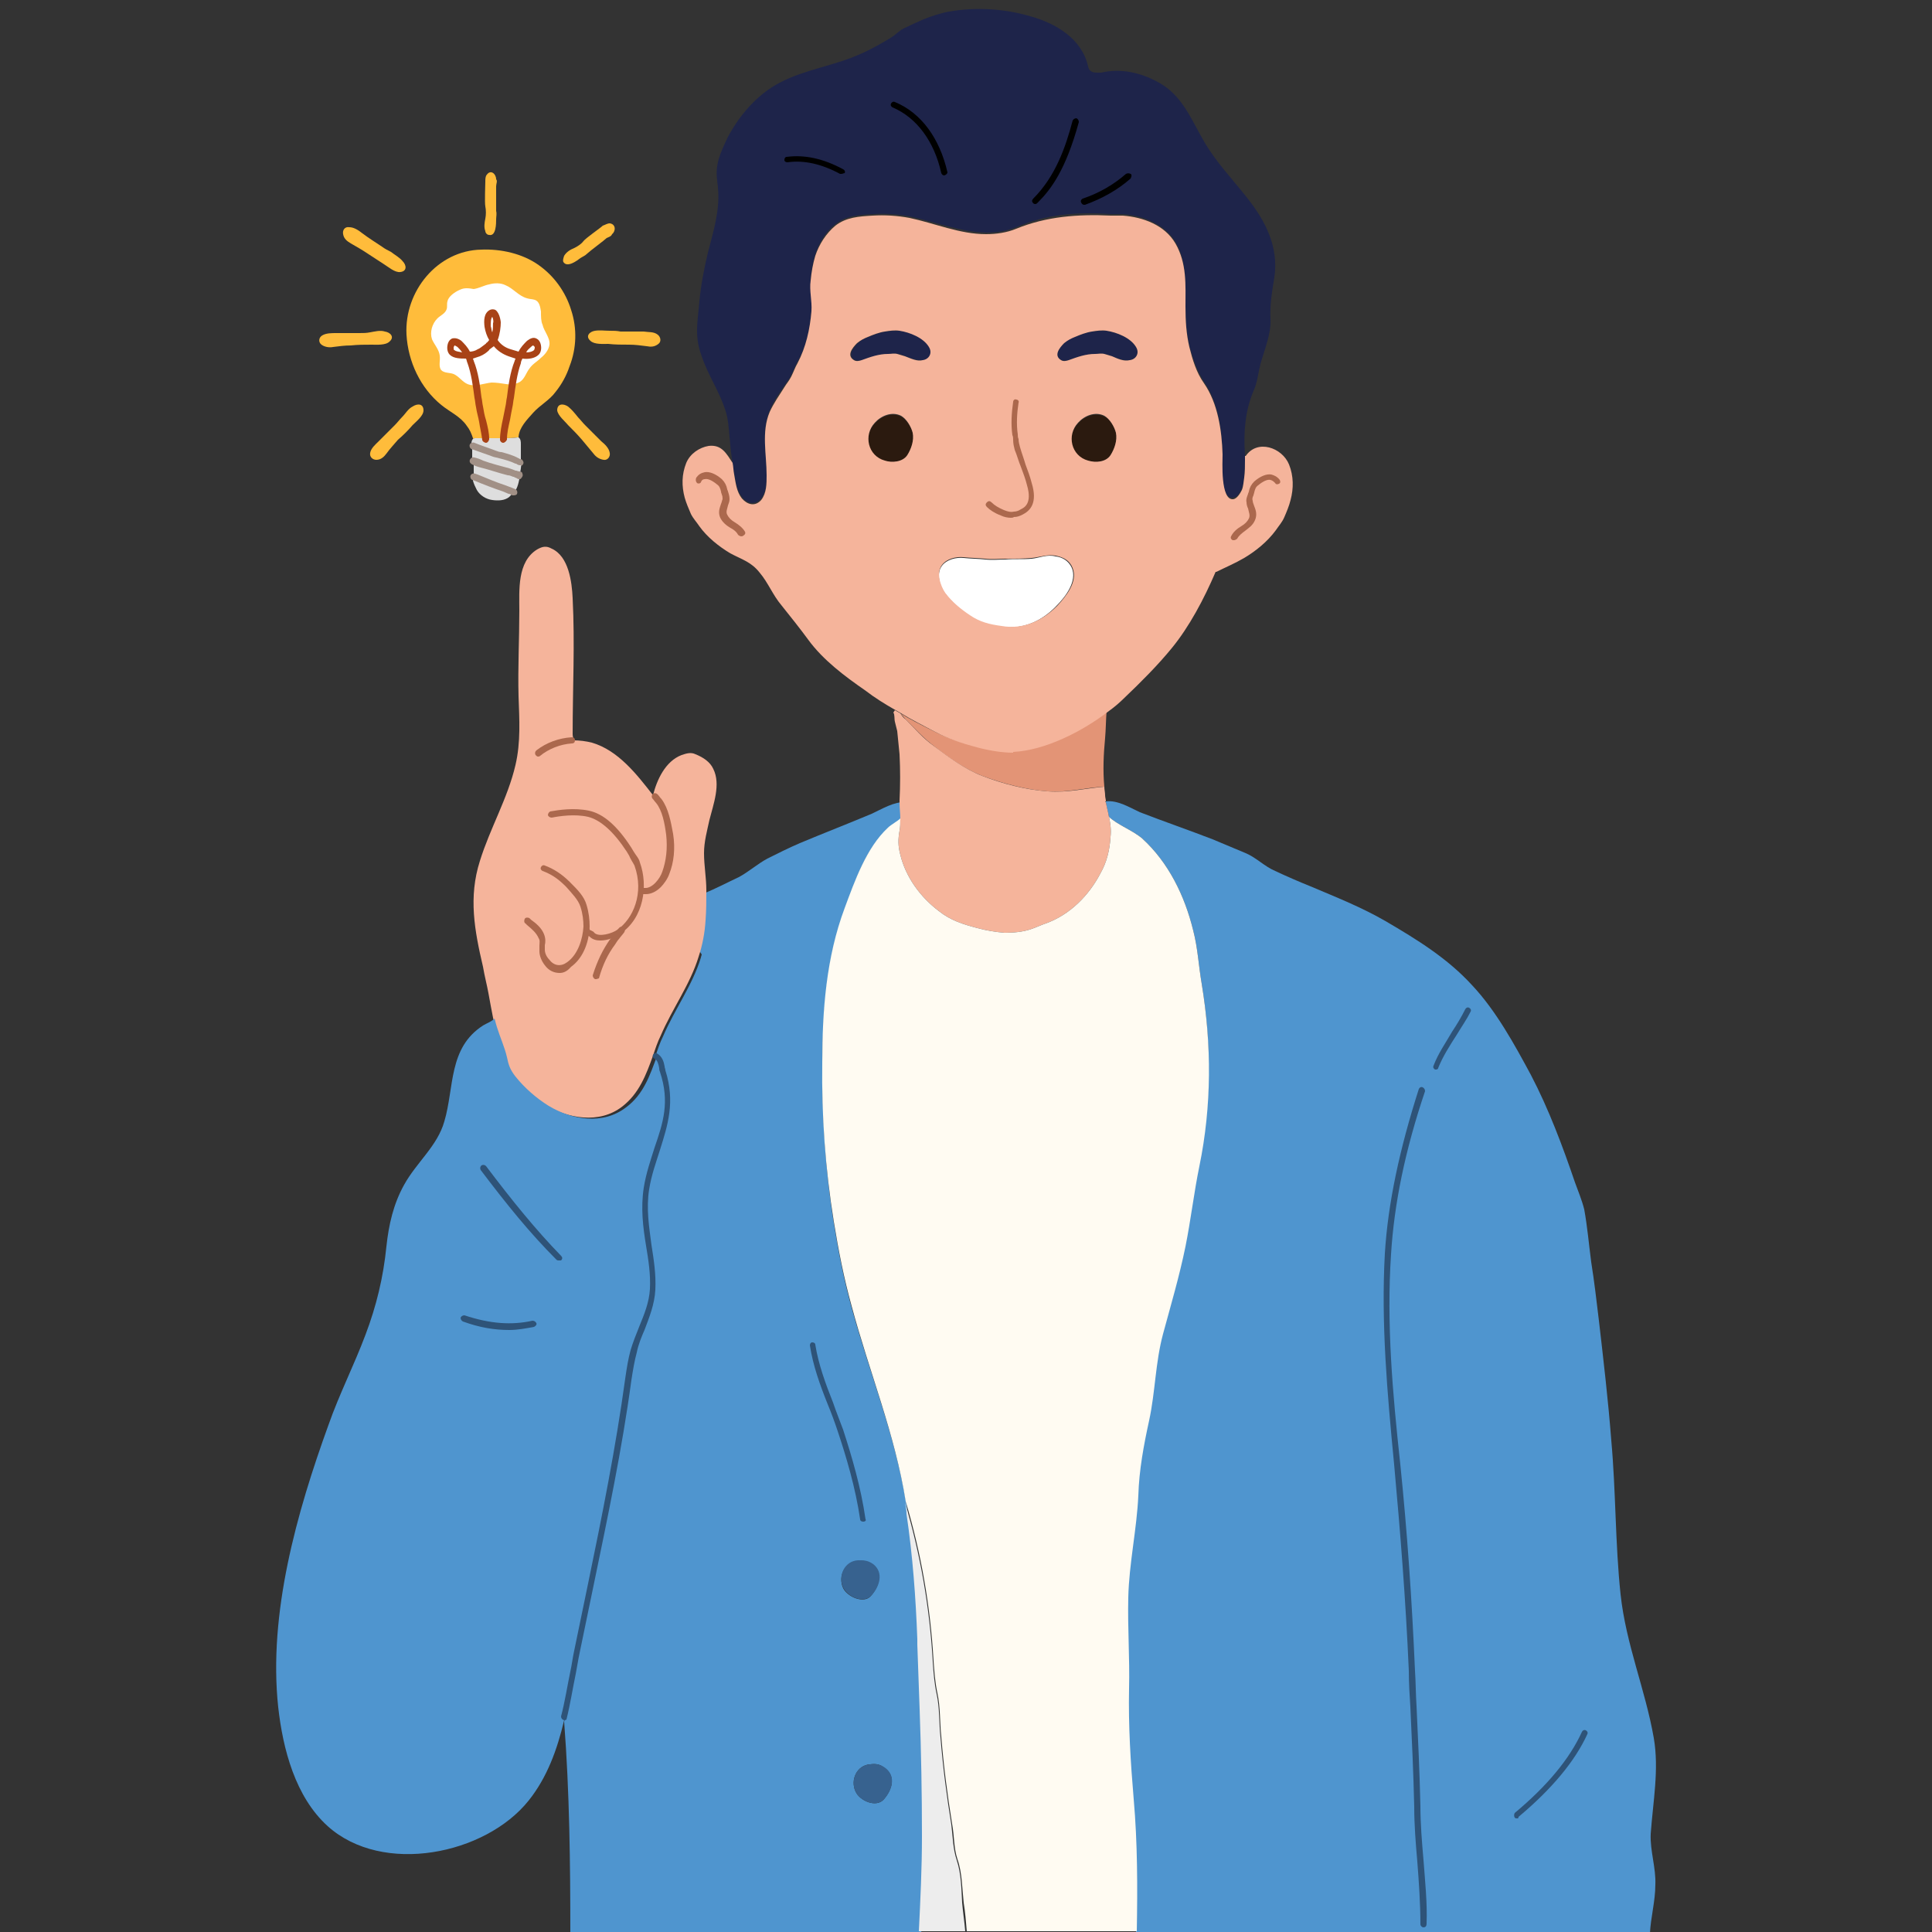
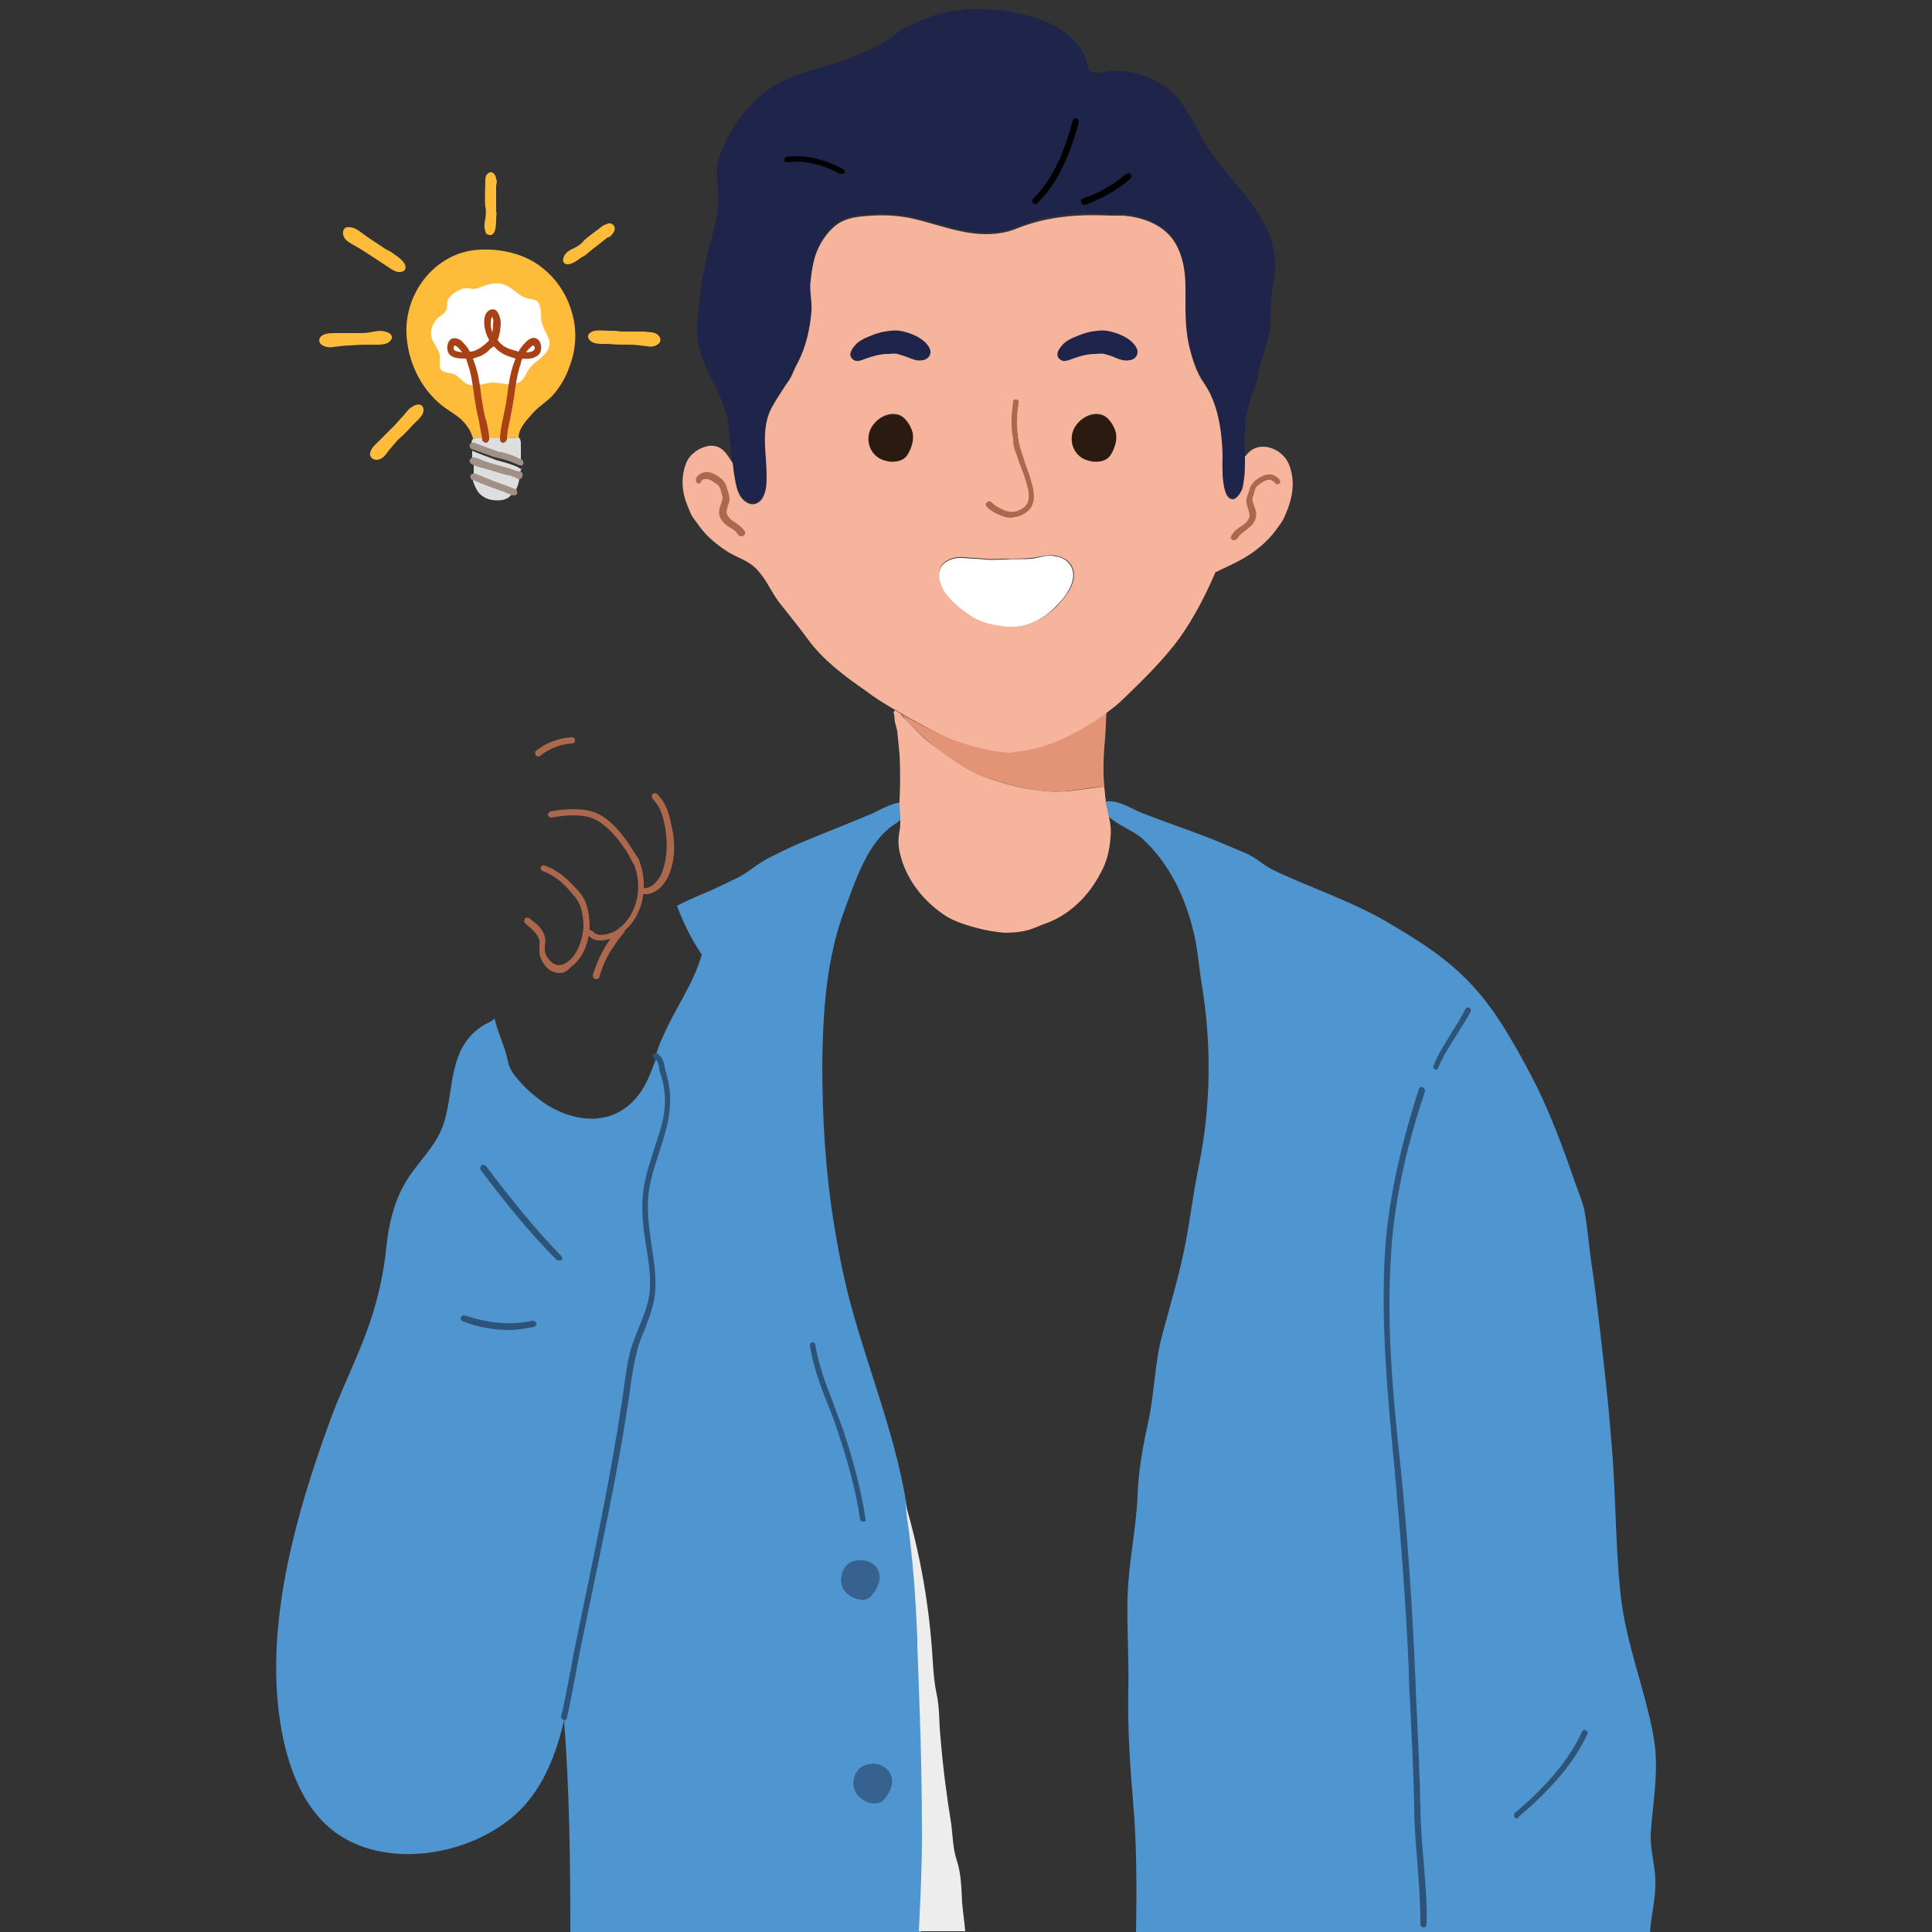
<svg xmlns="http://www.w3.org/2000/svg" version="1.1" id="Layer_1" x="0px" y="0px" viewBox="0 0 250 250" style="enable-background:new 0 0 250 250;" xml:space="preserve">
  <rect x="0" y="0" width="250" height="250" fill="#333333" stroke="none" />
  <style type="text/css">
	.st0{fill:#4F95CF;}
	.st1{fill:#FFBC3B;}
	.st2{fill:#DEDEDE;}
	.st3{fill:#8CC295;}
	.st4{fill:#E39476;}
	.st5{fill:#37628F;}
	.st6{fill:#F5B49B;}
	.st7{fill:#FFFFFF;}
	.st8{fill:#1E244A;}
	.st9{fill:#2B1A0F;}
	.st10{fill:none;}
	.st11{fill:#EDEDED;}
	.st12{fill:#FFFBF2;}
	.st13{fill:#AB684D;}
	.st14{fill:#2E5378;}
	.st15{fill:#A19086;}
	.st16{fill:#A84216;}
</style>
  <g>
    <path class="st0" d="M119.2,221.3c-0.1-2.8-0.2-5.6-0.3-8.4c-0.3-5.7-0.6-11.3-1.4-16.9c-1.3-9.4-4.8-17.7-7.3-26.8   c-1-3.6-1.7-7.2-2.3-10.9c-1.1-6.8-1.5-13.7-1.5-20.6c0.1-6.8,0.5-13.6,2.9-20c1.3-3.5,2.7-7.9,5.6-10.4c0.4-0.4,1.2-0.8,1.6-1.2   c0,0,0,0,0,0c0.1-0.1,0.3-0.2,0.4-0.3c0.1-0.6,0.2-1.3,0.3-1.9c0,0,0-0.1,0-0.1c-1.5-0.1-3.1,0.9-4.4,1.5c-3.1,1.3-6.2,2.5-9.3,3.8   c-1.4,0.6-2.8,1.3-4.2,2c-1.3,0.7-2.4,1.7-3.7,2.4c-1.5,0.7-3,1.5-4.5,2.1c-1.2,0.5-2.3,1-3.5,1.6c0.8,2.2,1.9,4.4,3.2,6.3   c0,0.1-0.1,0.3-0.1,0.4c-1.1,3.6-3.4,6.7-4.9,10.2c-0.4,0.8-0.7,1.7-1,2.6l0,0c0.7,0.4,0.7,1.2,1,2c2,6-1.2,9.5-2.1,15.2   c-0.7,4.5,1,8.6,0.8,13.1c-0.1,2.9-1.7,5.3-2.4,8c-0.3,1.2-0.6,2.4-0.7,3.7c-1.6,11.8-4.3,23.6-6.6,35.3c-0.6,2.8-1,5.8-1.8,8.8   l0,0c0.7,9.1,0.8,18.3,0.8,27.5h45.4c0.2-4.1,0.3-8.2,0.4-12.3C119.5,232.2,119.3,226.8,119.2,221.3z M109.1,205.5   c-0.7-1.5,0.2-3.4,1.9-3.5c0.8-0.1,1.3,0,1.9,0.5c1.4,1.1,0.8,2.9-0.2,4C111.8,207.6,109.6,206.6,109.1,205.5z M114.4,232.8   c-1,1.2-3.2,0.2-3.7-1c-0.7-1.5,0.2-3.4,1.9-3.5c0.8-0.1,1.3,0,1.9,0.5C116,229.9,115.4,231.6,114.4,232.8z" />
    <path class="st1" d="M85.1,43.3c0.4,0.3,0.5,0.9,0.1,1.2c-0.5,0.4-1,0.4-1.5,0.3c-0.8-0.1-1.5-0.2-2.3-0.2c-0.9,0-1.8,0-2.7-0.1   c-0.6,0-1.8,0.1-2.3-0.4c-0.7-0.6-0.1-1.2,0.6-1.3c0.6-0.1,1.3,0,1.9,0c0.5,0,0.9,0,1.4,0.1c1,0,2,0,3,0   C83.9,43,84.6,42.9,85.1,43.3z" />
    <path class="st1" d="M78.9,28.9c0.8,0.1,0.8,1,0.3,1.4c-0.1,0.3-0.5,0.4-0.7,0.5c-0.3,0.3-2.2,1.7-2.5,2c-0.3,0.3-0.6,0.4-0.9,0.6   c-0.4,0.3-1.7,1.3-2.2,0.5c-0.1-0.2,0-0.5,0.1-0.8c0.3-0.5,0.8-0.8,1.3-1c0.4-0.2,0.9-0.5,1.2-0.9c0.3-0.4,2.2-1.7,2.5-2   C78.3,29.1,78.6,28.9,78.9,28.9z" />
-     <path class="st1" d="M78.9,58.6c0.1,0.5-0.3,1-0.8,0.9c-0.6-0.1-1-0.4-1.3-0.8c-0.5-0.6-1-1.2-1.5-1.8c-0.6-0.7-1.2-1.3-1.8-1.9   c-0.4-0.5-1.3-1.2-1.4-1.9c0-0.9,0.8-0.9,1.4-0.5c0.5,0.4,0.9,0.9,1.3,1.4c0.3,0.3,0.6,0.7,0.9,1c0.7,0.7,1.4,1.4,2.1,2.1   C78.3,57.5,78.8,58,78.9,58.6z" />
    <path class="st1" d="M69.5,44.4c0.2,1.3-1.3,1.2-2.2,1.2c0.3-0.6,0.6-1.1,1.1-1.5C68.9,43.7,69.4,43.6,69.5,44.4z" />
-     <path class="st2" d="M67.2,61.5c0,0-0.1,0-0.2,0c-0.1,0-0.3-0.1-0.4-0.2c-0.3-0.1-0.5-0.2-0.9-0.3c-1.5-0.4-3.1-0.9-4.6-1.4h0   c0-0.4,0-0.9,0-1.3c0-0.3-0.1-0.6-0.1-0.9l0,0c0,0.1,2.8,1.1,3,1.2c1,0.3,2,0.5,3,1c0.1,0.1,0.3,0.2,0.4,0.2h0.1   C67.4,60.4,67.4,61,67.2,61.5L67.2,61.5z" />
+     <path class="st2" d="M67.2,61.5c0,0-0.1,0-0.2,0c-0.1,0-0.3-0.1-0.4-0.2c-0.3-0.1-0.5-0.2-0.9-0.3c-1.5-0.4-3.1-0.9-4.6-1.4h0   c0-0.4,0-0.9,0-1.3l0,0c0,0.1,2.8,1.1,3,1.2c1,0.3,2,0.5,3,1c0.1,0.1,0.3,0.2,0.4,0.2h0.1   C67.4,60.4,67.4,61,67.2,61.5L67.2,61.5z" />
    <path class="st2" d="M67,61.5c0.1,0,0.2,0.1,0.2,0l0.1,0c0,0.2-0.1,0.3-0.1,0.5c-0.1,0.5-0.2,0.9-0.4,1.3c-0.1,0.1-0.1,0.2-0.2,0.3   l0,0c-0.4-0.2-0.8-0.4-1.2-0.5c-1.3-0.4-2.7-1-4-1.6l-0.1,0c0-0.4,0-0.8,0-1.2c0-0.2,0-0.5,0-0.7h0c1.5,0.5,3,1,4.6,1.4   c0.3,0.1,0.6,0.2,0.9,0.3C66.7,61.4,66.8,61.4,67,61.5z" />
    <path class="st1" d="M62.8,56.8C62.8,56.8,62.8,56.8,62.8,56.8c-0.1-1.5-0.6-3-0.8-4.6c-0.3-1.9-0.5-4-1.1-5.8   c-0.1-0.3-0.2-0.6-0.4-0.9c0.1,0,0.2,0,0.3,0c0.4,0,0.8-0.2,1.1-0.3c0.4-0.1,0.7-0.4,1-0.7c0.3-0.3,0.6-0.5,0.8-0.8   c0,0,0-0.1,0.1-0.1c0.5,0.7,1.2,1.3,2.1,1.6c0.3,0.1,0.7,0.3,1.1,0.3c0.1,0,0.2,0,0.3,0c-0.1,0.3-0.3,0.6-0.4,0.9   c-0.7,1.8-0.8,3.9-1.1,5.8c-0.2,1.4-0.7,2.8-0.7,4.2c0,0.1,0,0.3,0,0.4C64.3,56.8,63.6,56.8,62.8,56.8z" />
    <path class="st2" d="M66.5,63.6L66.5,63.6c-0.2,0.3-0.4,0.5-0.6,0.7c-0.6,0.5-1.5,0.5-2.2,0.4c-0.8-0.1-1.6-0.6-2-1.3   c-0.2-0.4-0.4-0.8-0.5-1.2c0-0.2,0-0.4-0.1-0.7l0.1,0c1.3,0.5,2.6,1.1,4,1.6C65.7,63.2,66.1,63.5,66.5,63.6z" />
    <path class="st1" d="M64.3,41.4c0,0.8-0.1,1.6-0.5,2.3c-0.4-0.5-0.6-1.1-0.7-1.8c-0.1-0.5-0.1-1.5,0.5-1.8   C64.1,39.8,64.3,41.1,64.3,41.4z" />
    <path class="st1" d="M64.2,23.2c0.2,0.2,0,0.6,0,0.9c0,0.4,0,2.8,0,3.2c0.1,0.4,0,0.7,0,1.1c0,0.5,0,2.2-0.9,2   c-0.3,0-0.5-0.3-0.5-0.5c-0.2-0.5-0.1-1.1,0-1.6c0.1-0.5,0.1-1.1,0-1.6c-0.1-0.5,0-2.8,0-3.2c0-0.3,0-0.7,0.2-0.9   C63.5,21.9,64.2,22.5,64.2,23.2z" />
    <path class="st3" d="M62.8,56.8C62.8,56.8,62.8,56.8,62.8,56.8C62.8,56.8,62.8,56.8,62.8,56.8C62.8,56.8,62.8,56.8,62.8,56.8z" />
    <path class="st1" d="M61.4,56.7l-0.2,0.1l0-0.1c-0.2-0.6-0.4-1.1-0.8-1.6c-0.8-1.2-2.2-1.8-3.3-2.7c-2.7-2.2-4.3-5.6-4.5-9.1   c-0.3-5.6,4-10.9,9.7-11c2.5-0.1,5.3,0.5,7.4,2c2,1.4,3.5,3.5,4.2,5.8c0.8,2.4,0.7,5-0.2,7.3c-0.4,1.2-1,2.3-1.8,3.3   c-0.8,1.1-2,1.7-2.9,2.7c-0.8,0.9-1.8,1.9-1.9,3.1l0,0.1l-0.1,0c-0.6,0.1-1.3,0.1-1.9,0.1c0-0.1,0-0.3,0-0.4c0-1.4,0.5-2.8,0.7-4.2   c0.3-1.9,0.5-4,1.1-5.8c0.1-0.3,0.2-0.6,0.4-0.9c0.9,0.1,2.4,0.1,2.2-1.2c-0.1-0.7-0.6-0.7-1.1-0.3c-0.5,0.4-0.8,0.9-1.1,1.5   c-0.1,0-0.2,0-0.3,0c-0.4,0-0.8-0.2-1.1-0.3c-0.9-0.3-1.6-0.9-2.1-1.6c0.4-0.7,0.5-1.5,0.5-2.3c0-0.3-0.2-1.6-0.8-1.3   c-0.5,0.3-0.5,1.2-0.5,1.8c0.1,0.6,0.4,1.3,0.7,1.8c0,0,0,0.1-0.1,0.1c-0.2,0.3-0.6,0.6-0.8,0.8c-0.3,0.3-0.6,0.5-1,0.7   c-0.3,0.1-0.7,0.3-1.1,0.3c-0.1,0-0.2,0-0.3,0c-0.3-0.6-0.6-1.1-1.1-1.5c-0.5-0.4-1-0.4-1.1,0.3c-0.2,1.3,1.3,1.2,2.2,1.2   c0.1,0.3,0.3,0.6,0.4,0.9c0.7,1.8,0.8,3.9,1.1,5.8c0.2,1.5,0.7,3,0.8,4.6C62.3,56.8,61.8,56.7,61.4,56.7z" />
    <path class="st2" d="M61,57.5L61,57.5c0-0.2,0-0.5,0.2-0.7l0.2-0.1c0.5,0,1,0,1.5,0c0,0,0,0,0,0c0,0,0,0,0,0c0.7,0,1.5,0,2.2,0   c0.7,0,1.3,0,1.9-0.1l0.1,0c0.3,0.2,0.3,0.6,0.3,0.9c0,0.4,0,0.8,0,1.3c0,0.3,0,0.6,0,0.9h-0.1c-0.1,0-0.3-0.1-0.4-0.2   c-0.9-0.5-2-0.7-3-1C63.7,58.6,61,57.6,61,57.5z" />
    <path class="st1" d="M59.4,44.1c0.5,0.4,0.8,0.9,1.1,1.5c-0.9,0.1-2.4,0.1-2.2-1.2C58.4,43.6,58.9,43.7,59.4,44.1z" />
    <path class="st1" d="M53.4,52.6c0.6-0.4,1.4-0.4,1.4,0.5c0,0.7-0.9,1.4-1.4,1.9c-0.6,0.7-1.2,1.3-1.9,1.9c-0.5,0.6-1,1.1-1.5,1.8   c-0.3,0.4-0.7,0.8-1.3,0.8c-0.5,0-0.9-0.4-0.8-0.9c0.1-0.6,0.7-1.1,1.1-1.5c0.7-0.7,1.4-1.4,2.1-2.1c0.3-0.3,0.6-0.7,0.9-1   C52.5,53.5,52.8,52.9,53.4,52.6z" />
    <path class="st1" d="M52.1,33.8c0.5,0.5,0.6,1.3-0.3,1.4c-0.7,0.1-1.6-0.7-2.1-1c-0.8-0.5-1.5-1-2.3-1.5c-0.6-0.4-1.3-0.8-2-1.2   c-0.5-0.3-0.9-0.6-1-1.2c-0.1-0.5,0.2-1,0.8-0.9c0.6,0,1.2,0.4,1.7,0.8c0.8,0.6,1.6,1.1,2.5,1.7c0.4,0.3,0.8,0.5,1.2,0.7   C51.1,33,51.7,33.3,52.1,33.8z" />
    <path class="st1" d="M49.8,42.9c0.7,0.1,1.3,0.7,0.6,1.3c-0.5,0.5-1.7,0.4-2.3,0.4c-0.9,0-1.8,0-2.7,0.1c-0.8,0-1.5,0.1-2.3,0.2   c-0.5,0.1-1.1,0-1.5-0.3c-0.4-0.3-0.4-0.9,0.1-1.2c0.5-0.3,1.2-0.3,1.8-0.3c1,0,2,0,3,0c0.5,0,0.9,0,1.4-0.1   C48.5,42.9,49.2,42.7,49.8,42.9z" />
    <path class="st4" d="M130.7,97.2L130.7,97.2c4.1-0.2,8.9-2.6,12.4-5.4l0.1,0.1c-0.1,1.2-0.1,2.5-0.2,3.6c-0.2,2.1-0.3,4.2-0.1,6.3   c-2.4,0.1-4.8,0.8-7.3,0.6c-2.8-0.2-5.8-1-8.5-2c-2.3-0.9-4.4-2.4-6.3-3.9c-1.3-1-2.4-2.2-3.6-3.4c-0.2-0.2-0.4-0.5-0.7-0.8   c1.3,0.8,2.7,1.5,4.1,2.2c1.7,0.9,3.5,1.5,5.4,2C127.5,96.9,129.1,97.2,130.7,97.2z" />
    <path class="st5" d="M113,202.4c1.4,1.1,0.8,2.9-0.2,4c-1,1.2-3.2,0.2-3.7-1c-0.7-1.5,0.2-3.4,1.9-3.5   C111.8,201.9,112.3,201.9,113,202.4z" />
    <path class="st0" d="M184.2,250h-37.2c0.1-5.7,0.1-11.4-0.4-17.1c-0.4-4.7-0.7-9.5-0.6-14.3c0.1-3.9-0.2-7.9-0.1-11.8   c0.1-4.4,1.1-8.8,1.3-13.2c0.1-3.3,0.7-6.5,1.4-9.7c0.8-3.7,0.8-7.5,1.8-11.2c1-3.7,2.1-7.4,2.9-11.3c0.7-3.5,1.1-7,1.8-10.4   c1.6-7.8,1.7-15.8,0.4-23.7c-0.4-2.3-0.5-4.6-1.1-6.9c-1.1-4.5-3.2-8.8-6.6-11.9c-1.3-1.1-3.1-1.7-4.3-2.8   c-0.1-0.6-0.3-1.2-0.4-1.9c0,0,0-0.1,0-0.1c1.5-0.2,3.1,0.8,4.4,1.4c3.1,1.2,6.3,2.3,9.4,3.5c1.4,0.6,2.9,1.2,4.3,1.8   c1.4,0.6,2.4,1.7,3.8,2.3c1.5,0.7,3.1,1.4,4.6,2c3.3,1.4,6.6,2.7,9.7,4.5c4.1,2.4,8,4.8,11.2,8.3c3.1,3.3,5.5,7.7,7.6,11.6   c2.3,4.4,4.1,9.2,5.7,13.9c0.4,1.1,0.9,2.3,1.2,3.5c0.4,2.2,0.6,4.5,0.9,6.8c0.4,2.5,0.7,5.1,1,7.6c0.6,5.2,1.2,10.3,1.6,15.5   c0.6,6.6,0.5,13.3,1.2,19.9c0.7,6.5,3.2,12.3,4.3,18.6c0.7,4.1-0.1,8.2-0.4,12.4c-0.1,2.2,0.7,4.4,0.6,6.6c0,2.1-0.6,4.2-0.7,6.3   H184.2z" />
-     <path class="st6" d="M63.8,131.7c-0.2-1-0.4-2.1-0.6-3.2c-0.2-1.1-0.5-2.2-0.7-3.4c-1.1-4.7-1.9-9-0.4-13.7   c1.3-4.2,3.6-8.1,4.6-12.4c0.7-3,0.5-5.9,0.4-8.9c-0.1-3.7,0.1-7.4,0.1-11.1c0-2.6-0.3-6.3,2.3-7.9c0.7-0.4,1.2-0.5,1.9-0.1   c2.2,1,2.6,4.3,2.7,6.4c0.3,5.9,0,11.7,0,17.6c0,0.3,0.1,0.5,0.1,0.8c0.8,0,1.6,0.1,2.4,0.3c3.4,1,5.8,4.1,7.9,6.8   c0.5-2,1.6-4.4,3.7-5.2c0.6-0.2,1.2-0.4,1.8-0.1c1,0.4,1.9,1,2.3,1.9c1,2,0,4.6-0.5,6.6c-0.3,1.4-0.7,2.8-0.7,4.3   c0,1.6,0.3,3.2,0.3,4.8c0,1.3,0,2.6-0.1,3.9c-0.1,1.6-0.4,3.2-0.9,4.7c-1.1,3.6-3.4,6.7-4.9,10.2c-0.4,0.8-0.7,1.7-1,2.6   c-0.9,2.5-1.8,4.9-4,6.6c-3,2.3-7,1.5-10-0.2c-1.7-1-3.1-2.3-4.3-3.8c-0.7-0.8-0.9-1.4-1.1-2.5c-0.2-1.3-0.9-2.6-1.3-3.9   C64,132.5,63.9,132.1,63.8,131.7z" />
    <path class="st7" d="M138.7,73.5c0.7,1.7-0.8,3.7-2,4.9c-1.9,2-4.4,3.1-7.1,2.7c-1.6-0.2-2.8-0.5-4.1-1.4c-1.2-0.8-2.3-1.7-3.2-2.9   c-0.7-0.9-1.2-2.6-0.4-3.6c0.6-0.8,1.8-1.1,2.8-1c0.9,0.1,1.9,0.1,2.8,0.2c0.9,0.1,1.7,0,2.6,0c1.1-0.1,2.3,0,3.4-0.1   c1-0.1,2-0.6,3.1-0.3C137.5,72.1,138.3,72.6,138.7,73.5z" />
    <path class="st8" d="M94.8,59.9c-0.2-1.1-0.3-2.2-0.4-3.4c-0.1-1.2-0.2-2.5-0.6-3.6c-0.8-2.4-2.2-4.4-3-6.8   c-0.4-1.1-0.6-2.1-0.6-3.3c0-1.3,0.2-2.5,0.3-3.8c0.2-2.1,0.6-4.2,1.1-6.3c0.7-2.7,1.6-5.6,1.3-8.4c0-0.3-0.1-0.7-0.1-1   c-0.3-2.1,0.5-3.7,1.4-5.6c1.5-2.8,3.8-5.5,6.7-7c3.2-1.7,7.1-2.2,10.4-3.7c1.4-0.6,2.8-1.4,4.1-2.2c0.5-0.3,0.9-0.8,1.5-1.1   c0.8-0.4,1.7-0.8,2.6-1.2c1-0.4,2.2-0.8,3.3-1c3.4-0.6,7.1-0.4,10.5,0.6c3.3,0.9,6.7,2.9,7.5,6.5c0.2,0.9,0.9,0.8,1.7,0.8   c2.5-0.6,5.1,0,7.3,1.2c3.2,1.7,4.3,4.8,6,7.7c1.5,2.6,3.6,4.8,5.5,7.2c2.4,3,4.2,6.4,3.6,10.4c-0.3,1.8-0.6,3.6-0.5,5.4   c0.1,1.9-0.8,4-1.3,5.8c-0.3,1.2-0.4,2.4-0.9,3.5c-1.1,2.6-1.3,5.4-1.1,8.2c0,0.2,0,0.4,0,0.6c0,0.7,0,1.6-0.1,2.2   c0,0.5-0.1,1-0.3,1.6c-0.2,0.4-0.5,1.1-1.1,1.2c-1.8,0.3-1.4-4.8-1.4-5.8c-0.1-3.1-0.6-6.6-2.4-9.2c-0.9-1.4-1.5-3.1-1.9-4.7   c-0.4-1.8-0.5-3.4-0.5-5.2c0-2.8,0.2-5.6-1.3-8.2c-1.4-2.3-4.2-3.4-6.8-3.6c-0.6,0-1,0-1.6,0c-4.2-0.3-8.3,0-12.2,1.7   c-1.2,0.5-2.6,0.7-3.9,0.7c-3.4-0.1-6.6-1.4-9.9-2.1c-1.6-0.3-3.2-0.4-4.8-0.3c-1.7,0.1-3.4,0.2-4.8,1.3c-1.3,1-2.1,2.4-2.6,3.9   c-0.3,1-0.5,2.1-0.6,3.2c-0.1,1.4,0.3,2.7,0.1,4c-0.2,2.4-0.6,4.6-1.8,6.7c-0.3,0.5-0.5,1.1-0.8,1.7c-0.2,0.5-0.6,0.9-0.9,1.4   c-0.7,1-1.4,2-1.9,3.2c-1.1,2.6-0.4,5.4-0.4,8.2c0,1.1,0,2.3-0.7,3.2c-0.8,0.9-1.8,0.7-2.5-0.2c-0.7-0.9-0.8-2-1-3.1   C94.9,61,94.8,60.4,94.8,59.9z" />
    <path class="st3" d="M143.1,103.7c0,0,0,0.1,0,0.1C143.1,103.8,143,103.8,143.1,103.7C143,103.7,143.1,103.7,143.1,103.7z" />
    <path class="st9" d="M144.4,56c0.2,1-0.1,2-0.7,2.9c-0.6,0.9-1.9,1-2.9,0.8c-2.2-0.6-2.9-3.2-1.3-4.9c0.8-0.9,2.2-1.5,3.4-0.9   C143.6,54.2,144.2,55.2,144.4,56z" />
    <path class="st5" d="M114.6,228.8c1.4,1.1,0.8,2.9-0.2,4c-1,1.2-3.2,0.2-3.7-1c-0.7-1.5,0.2-3.4,1.9-3.5   C113.4,228.2,113.9,228.3,114.6,228.8z" />
    <path class="st0" d="M85.8,138.5c2,6-1.2,9.5-2.1,15.2c-0.7,4.5,1,8.6,0.8,13.1c-0.1,2.9-1.7,5.3-2.4,8c-0.3,1.2-0.6,2.4-0.7,3.7   c-1.6,11.8-4.3,23.6-6.6,35.3c-0.6,2.8-1,5.8-1.8,8.8c-0.9,3.8-2.2,7.4-4.6,10.4c-5.6,7-18.9,9.7-26,3.3c-4.2-3.8-5.8-10-6.4-15.4   c-1.3-12.1,2.4-25.2,6.5-36.5c1.4-4,3.3-7.7,4.8-11.7c1.4-3.7,2.3-7.4,2.7-11.4c0.3-2.8,0.9-5.5,2.3-8c1.6-2.9,4.3-5,5.2-8.2   c1.3-4.4,0.5-9.5,5-12.4c0.5-0.3,1.1-0.5,1.5-0.9c0.1,0.4,0.2,0.8,0.3,1.1c0.4,1.3,1,2.6,1.3,3.9c0.2,1,0.4,1.6,1.1,2.5   c1.2,1.5,2.7,2.8,4.3,3.8c3,1.8,7,2.5,10,0.2c2.3-1.7,3.1-4.2,4-6.6l0,0C85.5,136.9,85.5,137.8,85.8,138.5z" />
    <path class="st6" d="M116.4,103.9c0-0.1,0-0.2,0-0.3c0.1-2,0.1-4,0-6c-0.1-1-0.2-2-0.3-3c-0.1-0.4-0.2-0.8-0.3-1.2   c-0.1-0.4,0-0.9-0.2-1.2l0.2-0.3c0.2,0.1,0.5,0.3,0.7,0.4c0.2,0.3,0.4,0.6,0.7,0.8c1.2,1.2,2.2,2.4,3.6,3.4c2,1.5,4,3,6.3,3.9   c2.6,1,5.6,1.8,8.5,2c2.5,0.2,4.9-0.4,7.3-0.6c0,0.4,0.1,0.7,0.1,1.1c0,0.3,0.1,0.5,0.1,0.8c0,0-0.1,0-0.1,0c0,0.1,0.1,0.1,0.1,0.1   c0.1,0.6,0.3,1.3,0.4,1.9c0.2,0.9,0.3,1.7,0.2,2.6c-0.1,1.7-0.5,3.3-1.3,4.7c-1.5,2.9-4,5.4-7.1,6.5c-0.6,0.2-1.2,0.5-1.8,0.7   c-1.1,0.4-2.4,0.5-3.5,0.5c-1.2-0.1-2.4-0.3-3.5-0.6c-1.9-0.5-3.5-1-5-2.2c-2.4-1.8-4.3-4.4-5-7.3c-0.3-1.1-0.3-2-0.1-3.1   c0.1-0.5,0.1-1,0.1-1.6C116.5,105.3,116.4,104.6,116.4,103.9z" />
    <path class="st8" d="M147,44.9c0.5,0.8,0,1.6-0.8,1.7c-0.8,0.1-1.6-0.2-2.3-0.5c-0.3-0.1-0.7-0.3-1-0.3c-0.4-0.1-0.8,0-1.2,0   c-1.2,0-2.3,0.4-3.4,0.8c-0.3,0.1-0.7,0.1-1,0c-1-0.6-0.2-1.6,0.4-2.2c0.4-0.4,0.8-0.6,1.4-0.8c0.7-0.3,1.5-0.6,2.2-0.7   c0.6-0.1,1.3-0.1,1.9-0.1C144.5,43,146.3,43.7,147,44.9z" />
    <path class="st8" d="M120.3,44.9c0.5,0.8,0,1.6-0.8,1.7c-0.8,0.1-1.6-0.2-2.3-0.5c-0.3-0.1-0.7-0.3-1-0.3c-0.4-0.1-0.8,0-1.2,0   c-1.2,0-2.3,0.4-3.4,0.8c-0.3,0.1-0.7,0.1-1,0c-1-0.6-0.2-1.6,0.4-2.2c0.4-0.4,0.8-0.6,1.4-0.8c0.7-0.3,1.5-0.6,2.2-0.7   c0.6-0.1,1.3-0.1,1.9-0.1C117.8,43,119.5,43.7,120.3,44.9z" />
    <path class="st9" d="M118.1,56c0.2,1-0.1,2-0.7,2.9c-0.6,0.9-1.9,1-2.9,0.8c-2.2-0.6-2.9-3.2-1.3-4.9c0.8-0.9,2.2-1.5,3.4-0.9   C117.2,54.2,117.9,55.2,118.1,56z" />
    <path class="st6" d="M116.6,92.3c-0.2-0.1-0.5-0.3-0.7-0.4c-1.4-0.8-2.7-1.6-4-2.6c-2.6-1.8-5.4-3.9-7.3-6.5   c-1.1-1.5-2.3-3-3.5-4.5c-1.1-1.3-1.7-2.9-2.8-4.2c-1.1-1.4-2.3-1.7-3.8-2.5c-1.5-0.9-3-2.1-4-3.5c-0.4-0.6-0.8-1-1.1-1.6   c-0.3-0.7-0.6-1.4-0.8-2.1c-0.4-1.5-0.4-3,0.2-4.5c0.5-1.2,1.7-2,2.9-2.2c1.7-0.2,2.3,1,3.1,2.2c0.1,0.5,0.1,1,0.2,1.5   c0.2,1.1,0.3,2.2,1,3.1c0.7,0.8,1.7,1.1,2.5,0.2c0.7-0.9,0.7-2.1,0.7-3.2c0-2.7-0.7-5.6,0.4-8.2c0.5-1.1,1.2-2.1,1.9-3.2   c0.3-0.5,0.6-0.8,0.9-1.4c0.3-0.6,0.5-1.2,0.8-1.7c1.1-2.1,1.6-4.4,1.8-6.7c0.1-1.4-0.3-2.7-0.1-4c0.1-1.1,0.3-2.2,0.6-3.2   c0.5-1.5,1.4-2.9,2.6-3.9c1.4-1.1,3.1-1.2,4.8-1.3c1.6-0.1,3.2,0,4.8,0.3c3.3,0.7,6.5,2.1,9.9,2.1c1.3,0,2.7-0.2,3.9-0.7   c3.9-1.6,8-1.9,12.2-1.7c0.6,0,1,0,1.6,0c2.6,0.2,5.4,1.2,6.8,3.6c1.5,2.6,1.3,5.4,1.3,8.2c0,1.8,0.1,3.5,0.5,5.2   c0.4,1.6,0.9,3.3,1.9,4.7c1.8,2.6,2.3,6.1,2.4,9.2c0,0.9-0.3,6,1.4,5.8c0.5-0.1,0.9-0.8,1.1-1.2c0.2-0.5,0.2-1,0.3-1.6   c0.1-0.7,0.1-1.6,0.1-2.2c0-0.2,0-0.4,0-0.6l0.1,0c1.5-2.2,4.7-1.1,5.6,1.1c0.6,1.5,0.6,3.1,0.2,4.6c-0.2,0.8-0.5,1.5-0.8,2.2   c-0.3,0.7-0.7,1.1-1.1,1.7c-1.1,1.5-2.6,2.7-4.1,3.6c-1.2,0.7-2.4,1.2-3.6,1.8l-0.1,0c-1.5,3.5-3.4,7.1-5.7,9.9   c-1.8,2.2-4,4.4-6.1,6.4c-0.6,0.6-1.3,1.2-2,1.7c-3.5,2.7-8.3,5.1-12.4,5.3l0,0.1c-1.5,0-3.2-0.3-4.7-0.7c-1.9-0.5-3.7-1.1-5.4-2   C119.3,93.8,117.9,93.1,116.6,92.3z M146.2,46.6c0.8-0.1,1.3-0.9,0.8-1.7c-0.7-1.2-2.5-1.9-3.8-2.1c-0.6-0.1-1.3,0-1.9,0.1   c-0.7,0.1-1.5,0.4-2.2,0.7c-0.5,0.2-0.9,0.4-1.4,0.8c-0.6,0.6-1.4,1.6-0.4,2.2c0.3,0.2,0.7,0.1,1,0c1.1-0.4,2.2-0.8,3.4-0.8   c0.4,0,0.8-0.1,1.2,0c0.3,0.1,0.7,0.2,1,0.3C144.6,46.4,145.4,46.8,146.2,46.6z M143.7,58.9c0.5-0.8,0.9-1.9,0.7-2.9   c-0.2-0.8-0.8-1.8-1.5-2.2c-1.2-0.6-2.6,0-3.4,0.9c-1.5,1.6-0.9,4.3,1.3,4.9C141.8,59.9,143.1,59.8,143.7,58.9z M136.8,78.4   c1.1-1.2,2.7-3.1,2-4.9c-0.4-1-1.2-1.4-2.2-1.6c-1-0.2-2.1,0.2-3.1,0.3c-1.1,0.1-2.3,0.1-3.4,0.1c-0.9,0-1.7,0.1-2.6,0   c-0.9-0.1-1.9-0.1-2.8-0.2c-1-0.1-2.2,0.2-2.8,1c-0.8,1-0.2,2.7,0.4,3.6c0.9,1.2,2,2.1,3.2,2.9c1.3,0.9,2.6,1.2,4.1,1.4   C132.4,81.5,134.9,80.3,136.8,78.4z M119.4,46.6c0.8-0.1,1.3-0.9,0.8-1.7c-0.7-1.2-2.5-1.9-3.8-2.1c-0.6-0.1-1.3,0-1.9,0.1   c-0.7,0.1-1.5,0.4-2.2,0.7c-0.5,0.2-0.9,0.4-1.4,0.8c-0.6,0.6-1.4,1.6-0.4,2.2c0.3,0.2,0.7,0.1,1,0c1.1-0.4,2.2-0.8,3.4-0.8   c0.4,0,0.8-0.1,1.2,0c0.3,0.1,0.7,0.2,1,0.3C117.9,46.4,118.7,46.8,119.4,46.6z M117.4,58.9c0.5-0.8,0.9-1.9,0.7-2.9   c-0.2-0.8-0.8-1.8-1.5-2.2c-1.2-0.6-2.6,0-3.4,0.9c-1.5,1.6-0.9,4.3,1.3,4.9C115.4,59.9,116.8,59.8,117.4,58.9z" />
    <path class="st7" d="M59.5,37.5c-0.7,0.3-1.5,0.9-1.6,1.5c-0.1,0.3,0,0.7-0.1,1c-0.2,0.6-0.8,0.8-1.2,1.2c-0.7,0.7-1,1.8-0.7,2.7   c0.3,0.7,0.9,1.3,1,2.1c0.1,0.7-0.2,1.4,0.2,1.9c0.4,0.4,1.1,0.3,1.6,0.5c0.7,0.3,1.1,1,1.8,1.3c1,0.4,2.1-0.1,3.1-0.2   c0.6,0,1.3,0.1,1.9,0.2c0.6,0.1,1.3,0,1.8-0.3c0.6-0.4,0.8-1.2,1.2-1.7c0.4-0.6,1-0.9,1.5-1.4c0.5-0.4,1-1,1.1-1.7   c0.1-0.9-0.7-1.7-0.9-2.6C70,41.6,70,40.9,70,40.3c-0.1-0.6-0.2-1.3-0.8-1.5c-0.3-0.1-0.7-0.1-1-0.2c-1.1-0.3-1.8-1.3-2.8-1.7   c-0.6-0.3-1.4-0.3-2.1-0.1c-0.6,0.1-1.3,0.5-2,0.6C60.7,37.3,60.1,37.2,59.5,37.5z" />
    <path class="st10" d="M154.1,165.2c-0.3,5.1-4.8,8.8-7.1,13.4c-2,4-2.1,8.6-2.3,13.1" />
    <path class="st11" d="M123.8,240.7c-0.5-1.5-0.5-3-0.7-4.6c-0.6-3.7-1.1-7.5-1.4-11.3c-0.2-1.8-0.1-3.8-0.5-5.6   c-0.3-1.4-0.4-2.7-0.5-4.2c-0.4-7-1.6-13.9-3.6-20.6c0.1,0.5,0.2,1,0.2,1.5c0.8,5.4,1.2,10.8,1.4,16.2c0,0.2,0,0.4,0,0.7   c0.1,2.8,0.2,5.6,0.3,8.4c0.2,5.5,0.3,10.9,0.3,16.4c0,4.1-0.2,8.2-0.4,12.3h6c-0.1-1.2-0.3-2.5-0.4-3.7   C124.4,244.5,124.4,242.5,123.8,240.7z" />
-     <path class="st12" d="M155.5,127.3c-0.4-2.3-0.5-4.6-1.1-6.9c-1.1-4.5-3.2-8.8-6.6-11.9c-1.3-1.1-3.1-1.7-4.3-2.8   c0.2,0.9,0.3,1.7,0.2,2.6c-0.1,1.7-0.5,3.3-1.3,4.7c-1.5,2.9-4,5.4-7.1,6.5c-0.6,0.2-1.2,0.5-1.8,0.7c-1.1,0.4-2.4,0.5-3.5,0.5   c-1.2-0.1-2.4-0.3-3.5-0.6c-1.9-0.5-3.5-1-5-2.2c-2.4-1.8-4.3-4.4-5-7.3c-0.3-1.1-0.3-2-0.1-3.1c0.1-0.5,0.1-1,0.1-1.6   c-0.4,0.4-1.2,0.8-1.6,1.2c-2.8,2.6-4.3,6.9-5.6,10.4c-2.4,6.4-2.9,13.3-2.9,20c-0.1,6.9,0.4,13.8,1.5,20.6   c0.6,3.7,1.3,7.3,2.3,10.9c2.3,8.6,5.6,16.5,7,25.3c2,6.7,3.2,13.6,3.6,20.6c0.1,1.4,0.2,2.8,0.5,4.2c0.4,1.8,0.3,3.8,0.5,5.6   c0.3,3.8,0.8,7.6,1.4,11.3c0.3,1.6,0.2,3.1,0.7,4.6c0.6,1.7,0.6,3.8,0.8,5.6c0.2,1.2,0.3,2.5,0.4,3.7h5.8h16.2   c0.1-5.7,0.1-11.4-0.4-17.1c-0.4-4.7-0.7-9.5-0.6-14.3c0.1-3.9-0.2-7.9-0.1-11.8c0.1-4.4,1.1-8.8,1.3-13.2c0.1-3.3,0.7-6.5,1.4-9.7   c0.8-3.7,0.8-7.5,1.8-11.2c1-3.7,2.1-7.4,2.9-11.3c0.7-3.5,1.1-7,1.8-10.4C156.8,143.1,156.8,135.2,155.5,127.3z" />
    <g>
      <path d="M134,26.4c-0.1,0-0.2,0-0.3-0.1c-0.2-0.2-0.2-0.4,0-0.6c2.9-2.9,4.2-6.7,5.1-10.1c0.1-0.2,0.3-0.3,0.5-0.3    c0.2,0.1,0.3,0.3,0.3,0.5c-1.7,6.2-3.6,8.7-5.3,10.4C134.2,26.3,134.1,26.4,134,26.4z" />
    </g>
    <g>
      <path d="M140.3,26.5c-0.2,0-0.3-0.1-0.4-0.3c-0.1-0.2,0-0.4,0.2-0.5c2.1-0.7,4-1.8,5.6-3.2c0.2-0.1,0.4-0.1,0.6,0s0.1,0.4,0,0.6    c-1.7,1.5-3.7,2.6-5.9,3.4C140.4,26.5,140.3,26.5,140.3,26.5z" />
    </g>
    <g>
-       <path d="M122.2,22.7c-0.2,0-0.3-0.1-0.4-0.3c-0.9-4.1-3.2-7.2-6.3-8.5c-0.2-0.1-0.3-0.3-0.2-0.5c0.1-0.2,0.3-0.3,0.5-0.2    c3.4,1.4,5.8,4.7,6.8,9.1C122.6,22.4,122.5,22.6,122.2,22.7C122.2,22.7,122.2,22.7,122.2,22.7z" />
-     </g>
+       </g>
    <g>
      <path d="M108.9,22.5c-0.1,0-0.1,0-0.2,0c-2.4-1.3-4.7-1.8-6.8-1.5c-0.2,0-0.4-0.1-0.4-0.3c0-0.2,0.1-0.4,0.3-0.4    c2.3-0.3,4.7,0.2,7.3,1.6c0.2,0.1,0.3,0.3,0.2,0.5C109.2,22.4,109,22.5,108.9,22.5z" />
    </g>
    <g>
      <path class="st13" d="M130.8,67c-0.4,0-0.9-0.1-1.3-0.3c-0.8-0.3-1.4-0.7-1.8-1.1c-0.2-0.2-0.2-0.4,0-0.6c0.2-0.2,0.4-0.2,0.6,0    c0.4,0.4,0.9,0.7,1.6,1c0.5,0.2,0.9,0.3,1.3,0.2c0.3,0,0.6-0.1,0.9-0.3c0.4-0.2,1.5-0.7,0.8-3.1c-0.2-0.8-0.5-1.6-0.8-2.4    c-0.3-0.7-0.5-1.5-0.8-2.2c-0.1-0.4-0.2-0.8-0.2-1.3c0-0.2,0-0.4-0.1-0.6c-0.2-1.4-0.1-2.9,0.1-4.3c0-0.2,0.2-0.4,0.4-0.3    c0.2,0,0.4,0.2,0.3,0.4c-0.2,1.3-0.3,2.8-0.1,4.1c0,0.2,0,0.4,0.1,0.6c0,0.4,0.1,0.7,0.2,1.1c0.2,0.7,0.5,1.5,0.7,2.2    c0.3,0.8,0.6,1.6,0.8,2.4c0.8,2.6-0.2,3.6-1.2,4.1c-0.4,0.2-0.7,0.3-1.1,0.3C131.1,67,130.9,67,130.8,67z" />
    </g>
    <g>
      <path class="st13" d="M95.9,69.4c-0.1,0-0.3-0.1-0.4-0.2c-0.2-0.4-0.6-0.7-1-0.9c-0.5-0.3-1-0.7-1.3-1.3c-0.3-0.7-0.1-1.2,0.1-1.8    c0.1-0.2,0.1-0.4,0.2-0.6c0-0.2,0-0.4-0.1-0.6c0-0.1-0.1-0.2-0.1-0.4c-0.1-0.4-0.2-0.7-0.5-0.9c-0.6-0.5-1.2-0.8-1.6-0.7    c-0.2,0-0.4,0.1-0.5,0.4c-0.1,0.2-0.4,0.2-0.5,0.1C90,62.3,90,62,90.1,61.8c0.3-0.4,0.6-0.6,1.1-0.7c0.6-0.1,1.4,0.2,2.2,0.9    c0.4,0.4,0.6,0.8,0.7,1.3c0,0.1,0.1,0.2,0.1,0.3c0.1,0.3,0.2,0.6,0.2,1c0,0.3-0.1,0.5-0.2,0.8c-0.1,0.5-0.3,0.8-0.1,1.2    c0.2,0.4,0.5,0.7,1,1c0.5,0.3,1,0.7,1.3,1.2c0.1,0.2,0,0.4-0.2,0.5C96.1,69.4,96,69.4,95.9,69.4z" />
    </g>
    <g>
      <path class="st13" d="M159.7,69.9c-0.1,0-0.1,0-0.2,0c-0.2-0.1-0.3-0.3-0.2-0.5c0.3-0.6,0.8-1,1.3-1.3c0.5-0.3,0.8-0.6,1-1    c0.2-0.4,0-0.8-0.1-1.3c-0.1-0.2-0.2-0.5-0.2-0.8c-0.1-0.4,0.1-0.8,0.2-1.1c0-0.1,0.1-0.2,0.1-0.3c0.1-0.5,0.3-0.9,0.7-1.3    c0.8-0.7,1.6-1,2.2-0.9c0.4,0.1,0.8,0.3,1.1,0.7c0.1,0.2,0.1,0.4-0.1,0.5c-0.2,0.1-0.4,0.1-0.5-0.1c-0.2-0.2-0.3-0.3-0.6-0.4    c-0.4-0.1-1,0.2-1.6,0.7c-0.3,0.2-0.4,0.5-0.5,0.9c0,0.1-0.1,0.3-0.1,0.4c-0.1,0.2-0.2,0.4-0.1,0.7c0,0.2,0.1,0.4,0.2,0.7    c0.2,0.5,0.4,1.1,0.1,1.8c-0.3,0.7-0.8,1-1.3,1.4c-0.4,0.3-0.8,0.6-1,1C160,69.8,159.8,69.9,159.7,69.9z" />
    </g>
    <g>
      <path class="st13" d="M83.3,115.7c-0.1,0-0.2,0-0.2,0c0,0,0,0,0,0c-0.2,0-0.4-0.2-0.4-0.4c0-0.2,0.2-0.4,0.4-0.4    c0.1,0,0.2,0,0.2,0c0,0,0.1,0,0.1,0c1,0.1,2-1.2,2.3-2.1c0.5-1.4,0.7-3,0.5-4.8c-0.2-1.5-0.5-3.1-1.3-4.1    c-0.2-0.2-0.3-0.4-0.5-0.6c-0.1-0.2-0.1-0.4,0.1-0.6c0.2-0.1,0.4-0.1,0.6,0.1c0.2,0.2,0.3,0.4,0.5,0.6c0.9,1.2,1.2,2.9,1.5,4.5    c0.3,1.9,0.1,3.7-0.5,5.2c-0.2,0.6-0.7,1.3-1.1,1.7c-0.6,0.6-1.3,0.9-1.9,0.9C83.4,115.7,83.3,115.7,83.3,115.7z" />
    </g>
    <g>
      <path class="st13" d="M69.6,97.9c-0.1,0-0.2-0.1-0.3-0.2c-0.1-0.2-0.1-0.4,0.1-0.6c1.3-1,2.9-1.6,4.6-1.7c0.2,0,0.4,0.1,0.4,0.4    c0,0.2-0.1,0.4-0.4,0.4c-1.5,0.1-3,0.7-4.1,1.6C69.8,97.9,69.7,97.9,69.6,97.9z" />
    </g>
    <g>
      <path class="st13" d="M77.7,121.7c-0.5,0-1-0.1-1.4-0.5c0,0-0.1-0.1-0.2-0.1c-0.2-0.1-0.6-0.3-0.6-0.7c0-0.2,0.1-0.4,0.4-0.4    c0.2,0,0.4,0.1,0.4,0.3c0,0,0.1,0.1,0.2,0.1c0.1,0.1,0.3,0.1,0.4,0.3c0.6,0.6,2.3,0.1,3-0.4c2-1.4,3.5-4.7,2.2-8.3    c-0.2-0.4-0.5-0.8-0.7-1.3c-0.1-0.2-0.2-0.3-0.3-0.5c-1.7-2.6-3.4-4.1-5-4.5c-1.7-0.4-3.7-0.1-4.7,0.1c-0.2,0-0.4-0.1-0.5-0.3    c0-0.2,0.1-0.4,0.3-0.5c1.1-0.2,3.1-0.5,5-0.1c1.9,0.4,3.7,2,5.5,4.8c0.1,0.2,0.2,0.3,0.3,0.5c0.3,0.5,0.7,0.9,0.8,1.4    c1.1,3,0.5,7.2-2.5,9.2C79.7,121.3,78.6,121.7,77.7,121.7z" />
    </g>
    <g>
      <path class="st13" d="M72.4,125.9c-0.7,0-1.4-0.3-1.9-1c-0.4-0.5-0.7-1.2-0.7-1.8c0-0.2,0-0.5,0-0.7c0-0.4,0.1-0.7-0.1-1    c-0.3-0.7-0.9-1.2-1.5-1.7l-0.2-0.2c-0.2-0.1-0.2-0.4-0.1-0.6c0.1-0.2,0.4-0.2,0.6-0.1l0.2,0.2c0.7,0.5,1.4,1.1,1.7,1.9    c0.2,0.5,0.2,1,0.1,1.4c0,0.2,0,0.4,0,0.6c0,0.4,0.2,0.9,0.6,1.3c0.6,0.8,1.5,0.9,2.3,0.3c1.4-1,2-3,2.1-4.6    c0-0.8-0.1-1.7-0.4-2.6c-0.3-0.9-1.1-1.7-1.8-2.5l-0.2-0.2c-0.9-0.9-1.8-1.5-2.9-1.9c-0.2-0.1-0.3-0.3-0.2-0.5    c0.1-0.2,0.3-0.3,0.5-0.2c1.1,0.4,2.2,1.1,3.2,2.1l0.2,0.2c0.8,0.8,1.7,1.7,2,2.8c0.3,1,0.4,1.9,0.4,2.8c-0.1,2.3-1,4.2-2.4,5.2    C73.3,125.8,72.8,125.9,72.4,125.9z" />
    </g>
    <g>
      <path class="st13" d="M77.1,126.7c0,0-0.1,0-0.1,0c-0.2-0.1-0.3-0.3-0.3-0.5c0.6-1.9,1.3-3.3,2.2-4.6c0.2-0.2,0.3-0.4,0.5-0.6    c0.2-0.3,0.4-0.6,0.7-0.9c0.1-0.2,0.4-0.2,0.6-0.1c0.2,0.1,0.2,0.4,0.1,0.6c-0.2,0.3-0.5,0.6-0.7,0.9c-0.2,0.2-0.3,0.4-0.5,0.7    c-0.9,1.2-1.6,2.6-2.1,4.4C77.4,126.6,77.3,126.7,77.1,126.7z" />
    </g>
    <g>
      <path class="st14" d="M73,222.6C73,222.6,72.9,222.6,73,222.6c-0.3-0.1-0.4-0.3-0.4-0.5c0.5-1.9,0.8-3.9,1.2-5.8    c0.2-0.9,0.3-1.8,0.5-2.7c0.6-2.9,1.2-5.8,1.8-8.7c1.8-8.7,3.6-17.7,4.8-26.5c0.2-1.4,0.4-2.6,0.7-3.7c0.3-1,0.7-2,1.1-3    c0.7-1.7,1.3-3.2,1.4-4.9c0.1-1.9-0.2-3.8-0.5-5.6c-0.4-2.4-0.7-4.9-0.3-7.5c0.3-1.9,0.9-3.6,1.4-5.2c1.1-3.2,2-5.9,0.7-9.8    c-0.1-0.2-0.1-0.4-0.1-0.5c-0.1-0.5-0.2-1-0.6-1.2c-0.2-0.1-0.3-0.3-0.2-0.5c0.1-0.2,0.3-0.3,0.5-0.2c0.7,0.4,0.9,1.1,1,1.7    c0,0.2,0.1,0.3,0.1,0.5c1.3,4.1,0.3,7.1-0.7,10.3c-0.5,1.6-1.1,3.2-1.4,5.1c-0.4,2.5,0,4.9,0.3,7.2c0.3,1.9,0.6,3.8,0.5,5.8    c-0.1,1.9-0.8,3.6-1.4,5.2c-0.4,0.9-0.8,1.9-1,2.9c-0.3,1.1-0.5,2.3-0.7,3.6c-1.2,8.9-3.1,17.9-4.9,26.6c-0.6,2.9-1.2,5.8-1.8,8.7    c-0.2,0.9-0.3,1.7-0.5,2.7c-0.4,1.9-0.7,3.9-1.2,5.9C73.3,222.5,73.2,222.6,73,222.6z" />
    </g>
    <g>
      <path class="st14" d="M72.3,163.1c-0.1,0-0.2,0-0.3-0.1c-3.4-3.4-6.4-7.1-9.8-11.6c-0.1-0.2-0.1-0.4,0.1-0.6    c0.2-0.1,0.4-0.1,0.6,0.1c3.4,4.5,6.4,8.2,9.7,11.6c0.2,0.2,0.2,0.4,0,0.6C72.5,163.1,72.4,163.1,72.3,163.1z" />
    </g>
    <g>
      <path class="st14" d="M65.9,172.1c-1.9,0-3.8-0.3-6-1.1c-0.2-0.1-0.3-0.3-0.3-0.5c0.1-0.2,0.3-0.3,0.5-0.3    c3.3,1.1,6.1,1.3,8.8,0.7c0.2,0,0.4,0.1,0.5,0.3s-0.1,0.4-0.3,0.5C68,171.9,67,172.1,65.9,172.1z" />
    </g>
    <g>
      <path class="st14" d="M184.2,249.4C184.2,249.4,184.2,249.4,184.2,249.4c-0.2,0-0.4-0.2-0.4-0.4c0-2.7-0.2-5.5-0.4-8.1    c-0.2-2.3-0.4-4.7-0.4-7.1c-0.1-4.3-0.3-8.7-0.5-12.9c-0.1-1.5-0.2-3.1-0.2-4.7c-0.4-9.2-1.1-17.9-1.9-26.7    c-0.9-9.3-1.7-18.3-1.2-27.3c0.4-6.5,1.9-13.5,4.4-21.3c0.1-0.2,0.3-0.3,0.5-0.2c0.2,0.1,0.3,0.3,0.3,0.5    c-2.6,7.7-4,14.6-4.4,21.1c-0.6,9,0.2,18,1.2,27.2c0.9,8.8,1.5,17.5,1.9,26.7c0.1,1.5,0.1,3.1,0.2,4.6c0.2,4.2,0.4,8.6,0.5,12.9    c0,2.3,0.2,4.7,0.4,7c0.2,2.7,0.5,5.5,0.4,8.2C184.6,249.3,184.4,249.4,184.2,249.4z" />
    </g>
    <g>
      <path class="st14" d="M196.3,235.3c-0.1,0-0.2,0-0.3-0.1c-0.1-0.2-0.1-0.4,0-0.6c4.2-3.5,7.1-7,8.7-10.5c0.1-0.2,0.3-0.3,0.5-0.2    c0.2,0.1,0.3,0.3,0.2,0.5c-1.6,3.5-4.6,7.1-8.9,10.7C196.5,235.3,196.4,235.3,196.3,235.3z" />
    </g>
    <g>
      <path class="st15" d="M66.5,64.1c-0.1,0-0.1,0-0.2,0c-0.2-0.1-0.3-0.2-0.5-0.2c-0.2-0.1-0.5-0.2-0.7-0.3c-1.2-0.4-2.5-0.9-3.7-1.4    l-0.3-0.1c-0.2-0.1-0.3-0.4-0.2-0.6c0.1-0.2,0.4-0.3,0.6-0.2l0.3,0.1c1.2,0.5,2.4,1,3.6,1.4c0.3,0.1,0.5,0.2,0.8,0.3    c0.2,0.1,0.3,0.1,0.5,0.2c0.2,0.1,0.3,0.4,0.2,0.6C66.9,64,66.7,64.1,66.5,64.1z" />
    </g>
    <g>
      <path class="st15" d="M67.2,62c-0.1,0-0.2,0-0.3-0.1l0,0c-0.2-0.1-0.3-0.1-0.4-0.2l-0.1,0c-0.3-0.1-0.4-0.2-0.7-0.2    c-1.2-0.3-2.3-0.7-3.5-1c-0.4-0.1-0.7-0.2-1.1-0.4c-0.2-0.1-0.4-0.3-0.3-0.6c0.1-0.2,0.3-0.4,0.6-0.3c0.4,0.1,0.7,0.2,1.1,0.4    c1.1,0.4,2.3,0.7,3.4,1c0.3,0.1,0.6,0.2,0.8,0.3l0.1,0c0.1,0,0.2,0.1,0.4,0.1c0,0,0,0,0,0c0.2,0,0.4,0.1,0.4,0.3    c0.1,0.2,0,0.4-0.1,0.5C67.4,62,67.3,62,67.2,62z M66.8,61.7C66.8,61.7,66.8,61.7,66.8,61.7C66.8,61.7,66.8,61.7,66.8,61.7z" />
    </g>
    <g>
      <path class="st15" d="M67.3,60.2c-0.2,0-0.4-0.1-0.5-0.2c0,0,0,0-0.1,0c-0.6-0.3-1.3-0.5-2.1-0.7c-0.3-0.1-0.5-0.1-0.8-0.2    c-0.2-0.1-2-0.7-2.8-1c-0.2-0.1-0.3-0.4-0.2-0.6c0.1-0.2,0.4-0.3,0.6-0.2c0.7,0.3,2.5,0.9,2.7,1c0.3,0.1,0.5,0.2,0.8,0.2    c0.7,0.2,1.5,0.4,2.2,0.8c0.1,0,0.1,0.1,0.2,0.1c0,0,0,0,0,0c0.2,0,0.3,0.1,0.4,0.3c0.1,0.2,0,0.5-0.3,0.6    C67.4,60.2,67.4,60.2,67.3,60.2z" />
    </g>
    <g>
      <path class="st16" d="M65.1,57.3C65.1,57.3,65.1,57.3,65.1,57.3c-0.2,0-0.4-0.2-0.4-0.4c0-0.9,0.2-1.9,0.4-2.8    c0.1-0.5,0.2-1,0.3-1.5c0.1-0.4,0.1-0.8,0.2-1.2c0.2-1.6,0.4-3.2,1-4.7c0-0.1,0.1-0.2,0.1-0.3c-0.3-0.1-0.6-0.2-0.9-0.3    c-0.8-0.3-1.4-0.7-1.9-1.3c-0.1,0.1-0.3,0.2-0.4,0.3c-0.1,0.1-0.2,0.1-0.2,0.2c-0.3,0.3-0.7,0.6-1.2,0.8c-0.3,0.1-0.6,0.2-0.9,0.3    c0,0.1,0.1,0.2,0.1,0.3c0.6,1.5,0.8,3.1,1,4.7c0.1,0.4,0.1,0.8,0.2,1.2c0.1,0.6,0.2,1.2,0.4,1.8c0.2,0.8,0.4,1.6,0.4,2.4    c0,0.2-0.2,0.5-0.4,0.5c-0.2,0-0.5-0.2-0.5-0.4c-0.1-0.8-0.3-1.6-0.4-2.3c-0.1-0.6-0.3-1.2-0.4-1.9c-0.1-0.4-0.1-0.8-0.2-1.2    c-0.2-1.5-0.4-3.1-0.9-4.5c-0.1-0.2-0.1-0.4-0.2-0.6c-0.7,0-1.6,0-2.1-0.5c-0.2-0.2-0.4-0.6-0.3-1.2c0.1-0.6,0.4-0.8,0.6-0.9    c0.4-0.1,0.8,0,1.2,0.3c0.4,0.4,0.8,0.8,1.1,1.4c0,0,0,0,0,0c0.3,0,0.7-0.1,1-0.3c0.3-0.1,0.6-0.4,0.9-0.6    c0.1-0.1,0.2-0.1,0.2-0.2c0.2-0.1,0.3-0.3,0.4-0.4c-0.3-0.5-0.5-1.1-0.6-1.7c-0.1-0.8-0.1-1.8,0.7-2.2c0.2-0.1,0.5-0.1,0.7,0    c0.6,0.4,0.7,1.6,0.7,1.6c0,0.6-0.1,1.5-0.4,2.3c0.4,0.6,1,1,1.7,1.2c0.3,0.1,0.7,0.2,1,0.3c0,0,0,0,0,0c0.3-0.6,0.7-1,1.1-1.4    c0.4-0.3,0.8-0.5,1.2-0.3c0.2,0.1,0.5,0.3,0.6,0.9c0.1,0.6-0.1,1-0.3,1.2c-0.5,0.5-1.4,0.6-2.1,0.5c-0.1,0.2-0.2,0.4-0.2,0.6    c-0.5,1.4-0.7,3-0.9,4.5c-0.1,0.4-0.1,0.8-0.2,1.2c-0.1,0.5-0.2,1-0.3,1.6c-0.2,0.9-0.4,1.7-0.4,2.6    C65.5,57.1,65.3,57.3,65.1,57.3z M69,44.7c0,0-0.1,0-0.3,0.2c-0.2,0.2-0.5,0.4-0.6,0.7c0.4,0,0.8-0.1,1-0.3c0,0,0.1-0.1,0.1-0.4    C69,44.7,69,44.7,69,44.7C69,44.7,69,44.7,69,44.7z M58.8,44.7c0,0,0,0.1-0.1,0.2c0,0.3,0,0.4,0.1,0.4c0.2,0.2,0.6,0.2,1,0.3    c-0.2-0.3-0.4-0.5-0.6-0.7C58.9,44.7,58.8,44.7,58.8,44.7z M63.7,41c-0.2,0.2-0.2,0.8-0.2,1.2c0.1,0.3,0.1,0.6,0.2,0.8    c0.1-0.4,0.1-0.9,0.1-1.2C63.9,41.6,63.8,41.2,63.7,41z" />
    </g>
    <g>
      <path class="st14" d="M111.7,196.9c-0.2,0-0.4-0.1-0.4-0.3c-0.6-4.1-1.8-8.1-2.9-11.4c-0.4-1.2-0.8-2.3-1.3-3.5    c-1-2.5-1.9-5-2.3-7.6c0-0.2,0.1-0.4,0.3-0.4c0.2,0,0.4,0.1,0.4,0.3c0.4,2.5,1.3,5,2.3,7.5c0.4,1.2,0.9,2.4,1.3,3.5    c1.1,3.4,2.3,7.4,2.9,11.6C112.1,196.7,112,196.9,111.7,196.9C111.8,196.9,111.7,196.9,111.7,196.9z" />
    </g>
    <g>
      <path class="st14" d="M185.8,138.4c0,0-0.1,0-0.1,0c-0.2-0.1-0.3-0.3-0.2-0.5c0.6-1.6,1.6-3,2.4-4.4c0.6-0.9,1.2-1.9,1.7-2.9    c0.1-0.2,0.3-0.3,0.5-0.2c0.2,0.1,0.3,0.3,0.2,0.5c-0.5,1-1.2,2-1.8,3c-0.9,1.4-1.8,2.8-2.4,4.3    C186.1,138.3,186,138.4,185.8,138.4z" />
    </g>
  </g>
</svg>